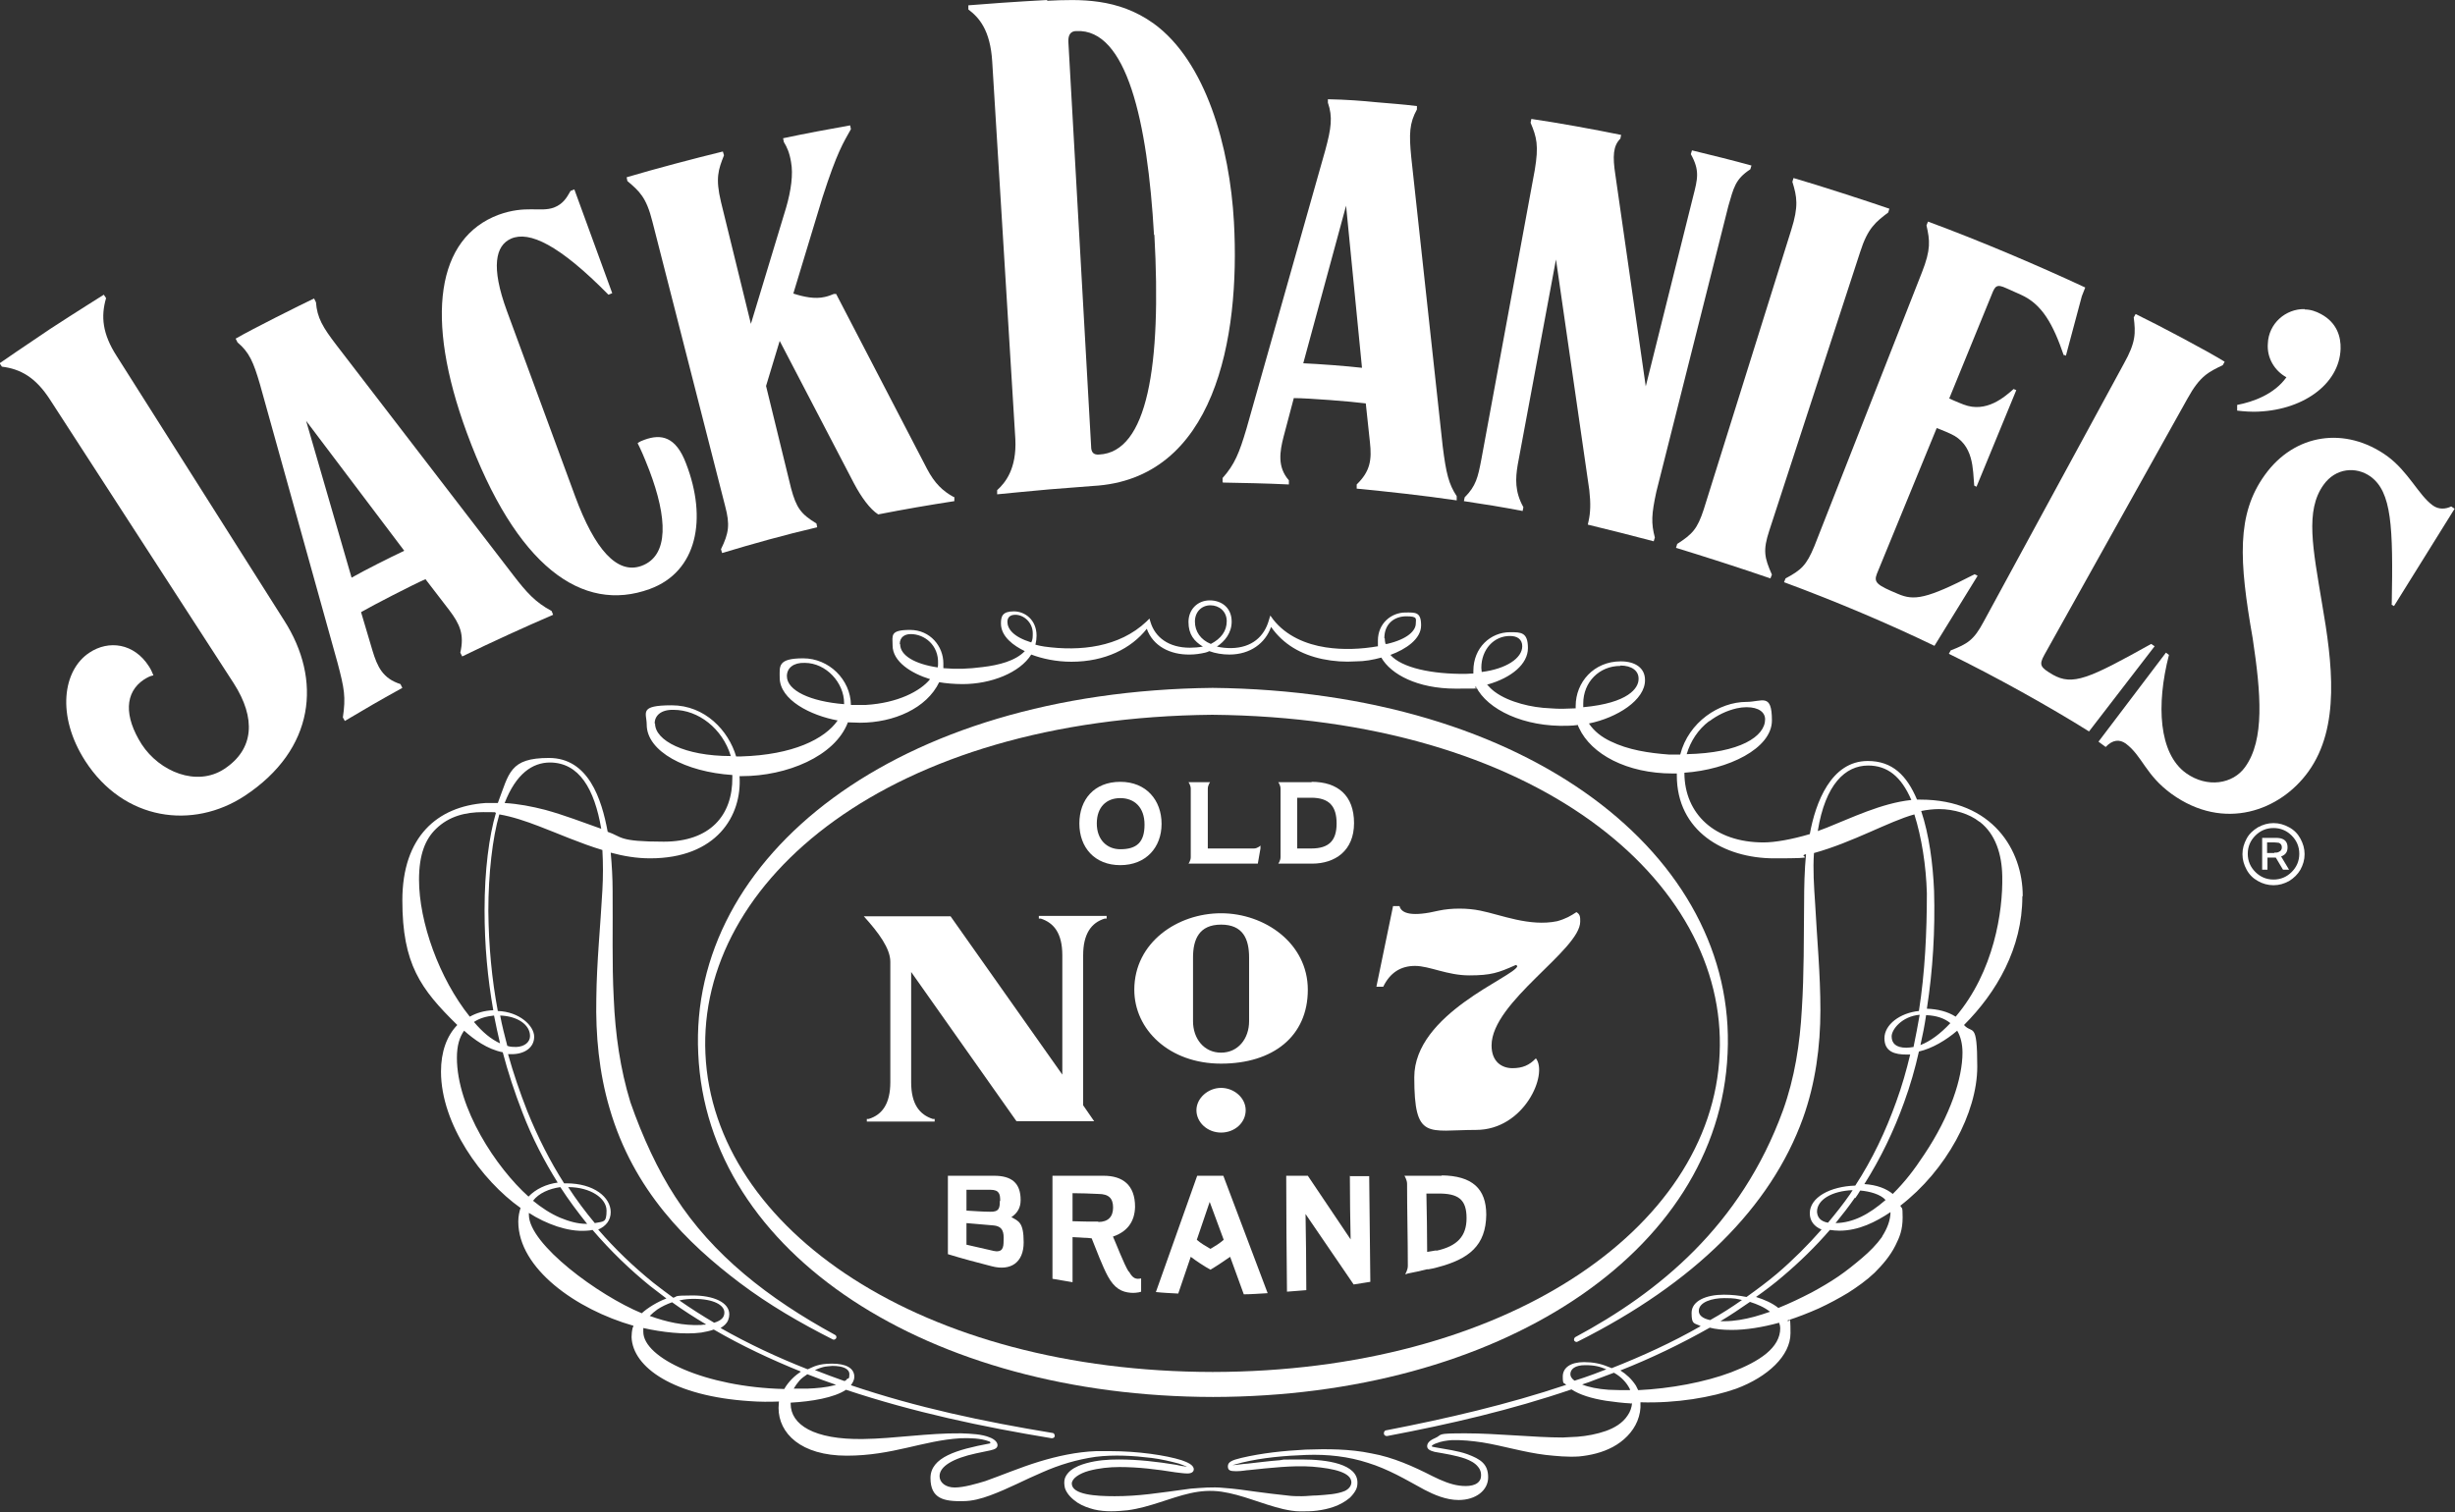
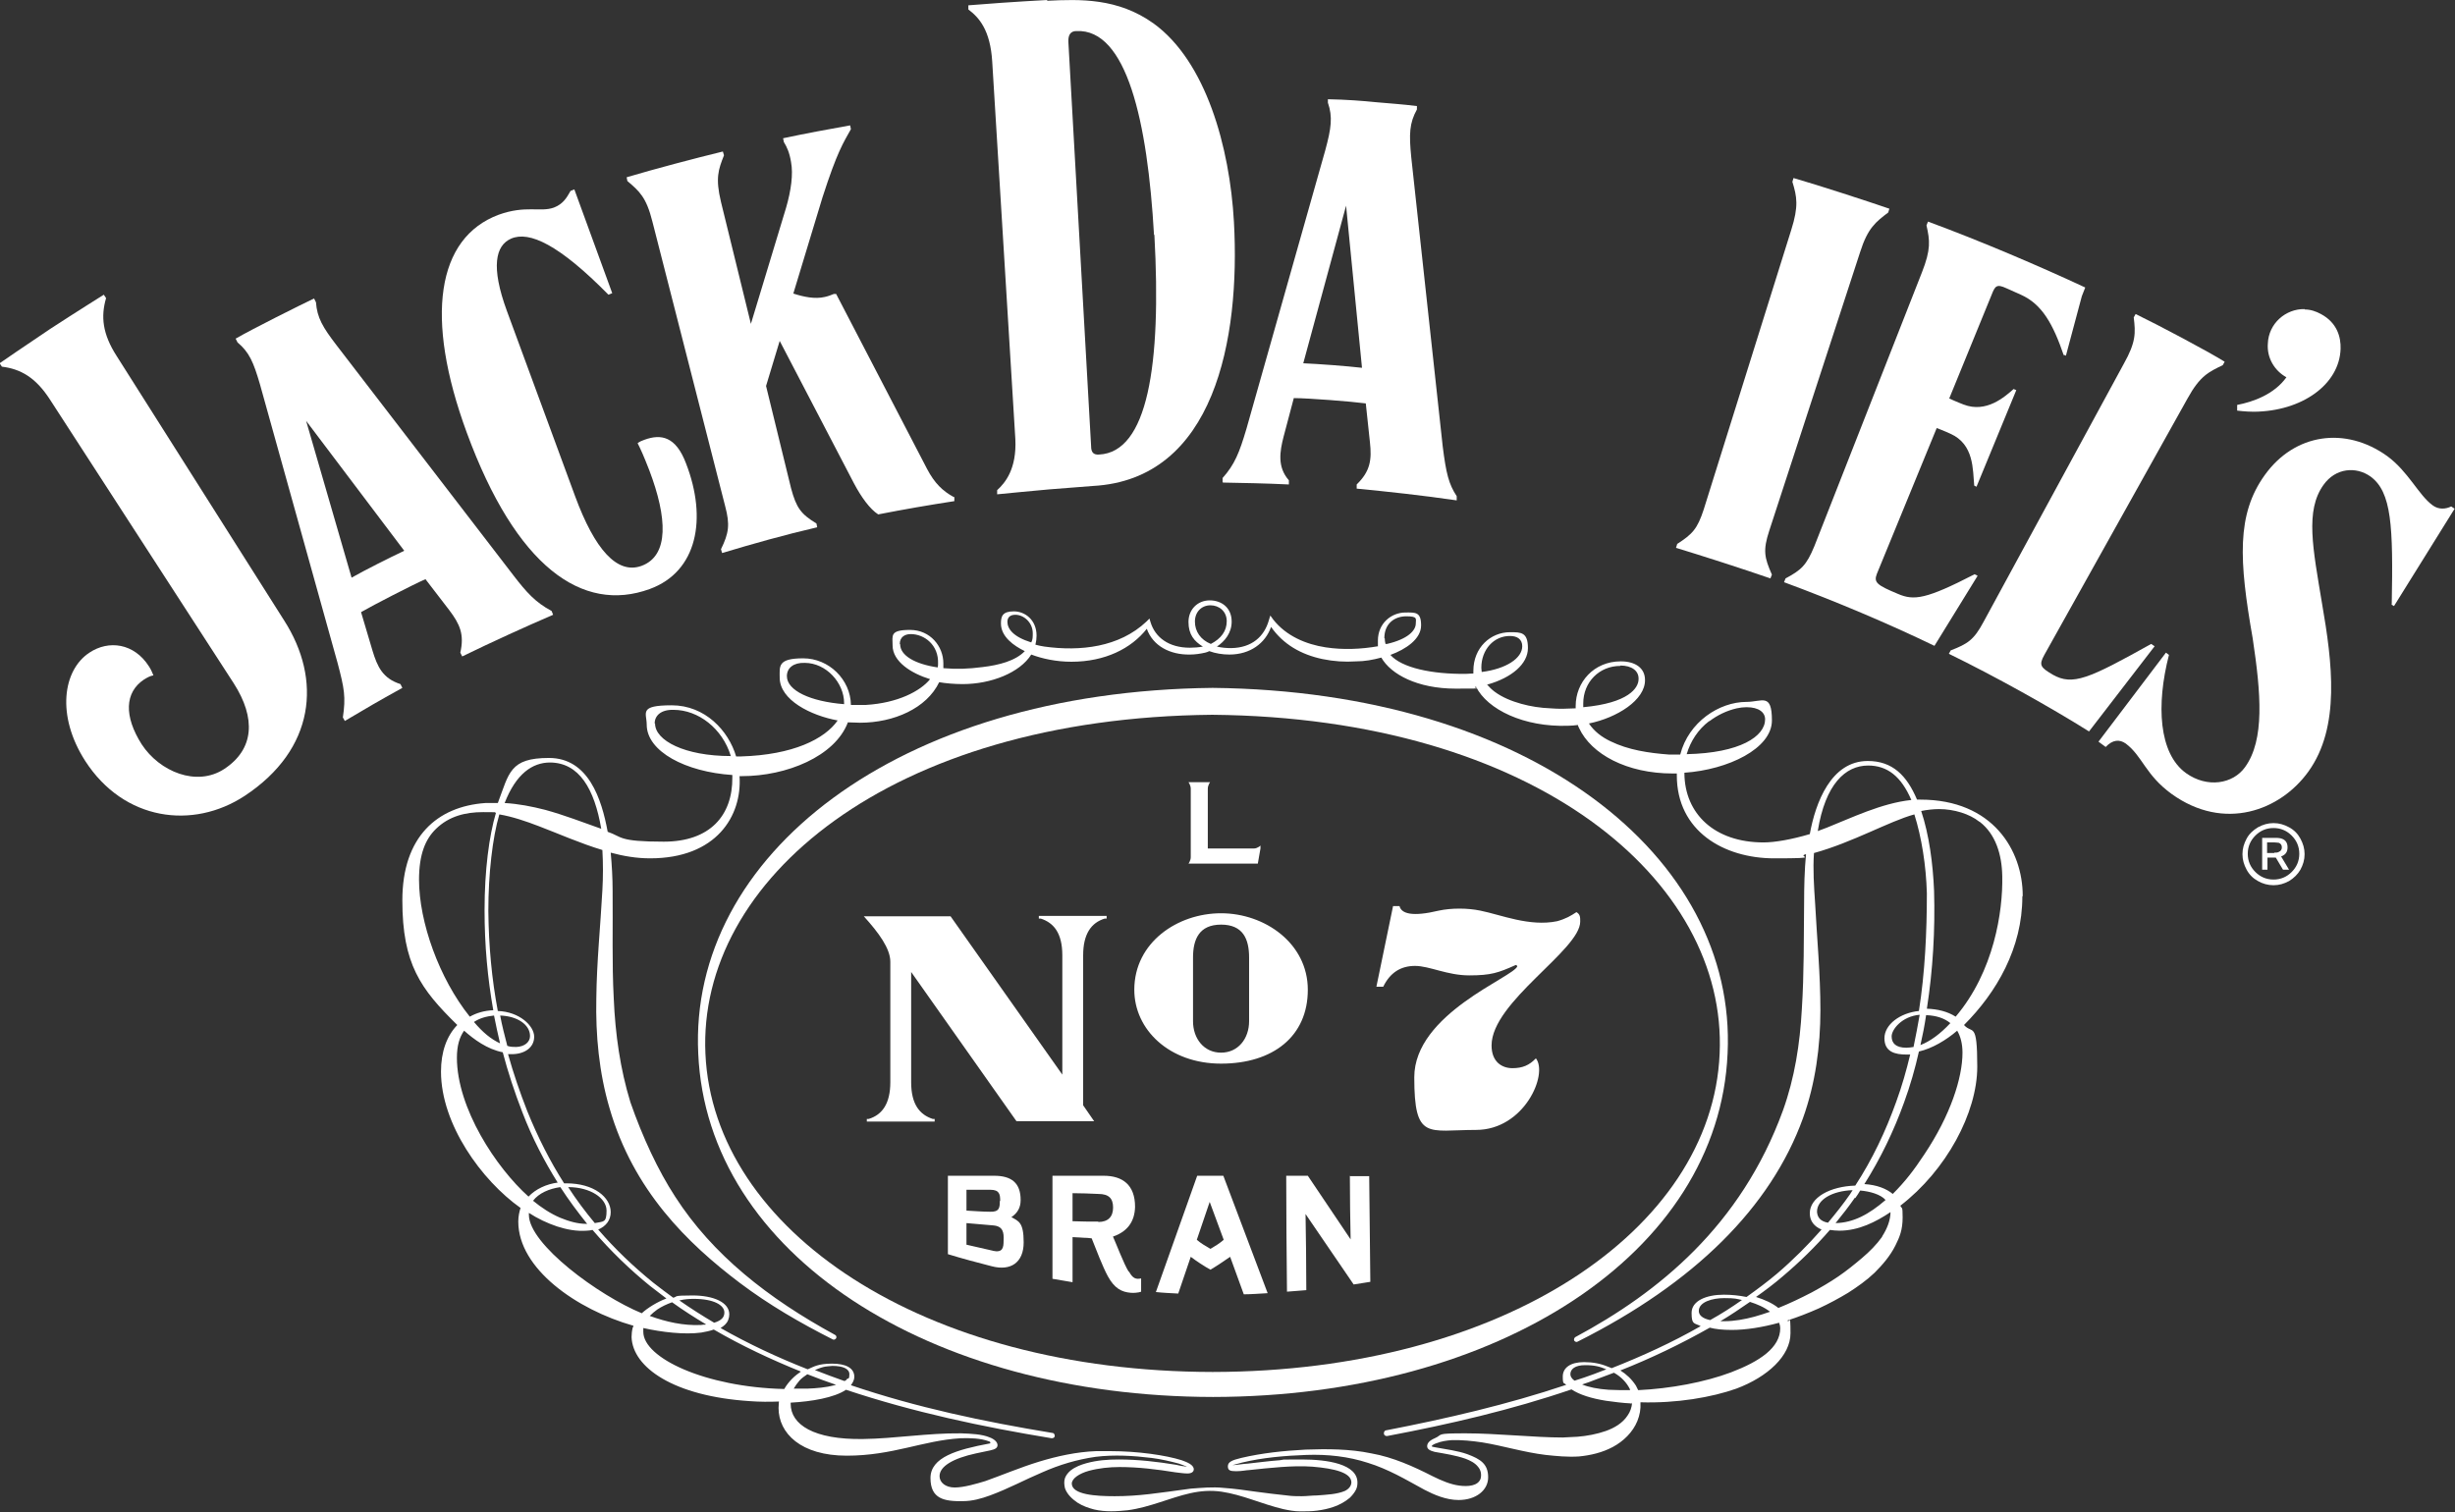
<svg xmlns="http://www.w3.org/2000/svg" id="Logos" version="1.1" viewBox="0 0 648 399.2">
  <rect x="0" y="0" width="648" height="399.2" fill="#333333" stroke="none" />
  <defs>
    <style>
      .st0, .st1 {
        fill: #fff;
      }

      .st1 {
        fill-rule: evenodd;
      }
    </style>
  </defs>
  <g>
    <g>
      <path class="st0" d="M30.8,94c-3.8-5.9-4.2-10.5-2.8-15.3l-.6-.9s-7.5,4.7-14.1,9c-6.3,4.2-13.4,9.1-13.4,9.1l.6.9c4.9.6,8.9,2.8,12.7,8.7l48.5,74.9c5.9,9.2,5.4,17.4-2.5,22.6-7.3,4.8-17.1.7-21.8-6.5-4.7-7.4-4.5-13.7.6-17.1.8-.5,1.7-1,2.5-1.1-.4-.9-.6-1.5-1.2-2.4-3.9-6.1-10.6-7-15.7-3.6-7,4.6-8.8,16.6-1.1,28.6,10.2,15.8,28.4,18.2,42.1,9.2,18.6-12.3,20.4-30.7,10.4-46.3L30.8,94Z" />
      <path class="st0" d="M91,190.3l-.5-.9c.8-5.4.4-7.6-1.4-14.4l-20.5-73.6c-1.7-5.8-2.8-8.4-5.9-11l-.5-1c4.3-2.5,17.1-8.9,20.7-10.6l.5,1c.3,4.1,1.8,6.6,5.4,11.3l46.8,60.9c3.4,4.4,5.7,7,10,9.3l.4,1c-7.2,3.1-16,7.1-24,11l-.5-1c1.1-4.8-.1-7.5-2.9-11.2l-6.3-8.2c-3.4,1.5-13.7,6.8-17,8.7l3,10.1c1.3,4.3,2.7,7.4,7.4,8.9l.5,1c-5.1,2.8-10.8,6.1-15.3,8.8ZM92.8,152.5c3.9-2.2,9.9-5.2,13.9-7.1l-25.9-34.3,12,41.4Z" />
      <path class="st0" d="M151.6,50l10,27.4-1,.4c-13-13.2-20.9-16.9-25.7-14.8-4.1,1.8-5.4,7.4-1.1,19.1l18,48.9c5.2,14.1,11.1,20.7,17.5,18.4,7.4-2.7,6.8-12.8,2.1-25.2-1.6-4.1-2.2-5.4-3.1-7.2.5-.4,1.2-.7,1.8-.9,4.4-1.6,8.3-.9,11,6.3,5.6,14.5,3,28.5-9.6,33.1-17.8,6.5-35.3-5.9-48.3-41.3-11.2-30.5-7.9-51.4,8.4-57.5,7.2-2.6,11-.6,14.6-1.9,2.3-.9,3.3-2.4,4.4-4.4l1-.4Z" />
      <path class="st0" d="M251.7,131.2c-2.9-1.6-5-3.6-7-7.4l-24-46.2h-.6c-.7.3-1.5.6-2.4.8-2.6.6-5.5,0-8.3-.9l7.7-25.4c3.9-12.1,5.5-14.4,7.5-18l-.2-1c-5.1.9-12.1,2.2-17.7,3.4l.2,1c.8,1.3,1.5,2.8,1.9,5.3.6,3.2,0,7.5-1.3,12l-9.3,30.7-7.9-32.2c-1.5-6.3-.7-8.5.8-12.3l-.3-1c-7.4,1.8-18,4.6-25.4,6.8l.2,1c3.2,2.7,5,4.3,6.6,10.7l19.2,75.1c1.3,4.9,1,7.1-1.1,11.4l.3,1c8.3-2.5,16.5-4.8,25.1-6.8l-.2-1c-4.1-2.5-5.3-4.1-6.7-9.3l-6.6-27,3.6-11.9,19.6,37.6c1.9,3.6,4.2,6.8,6.4,8.2,7.2-1.4,13-2.4,20.1-3.5v-1.1Z" />
      <path class="st0" d="M276.4.2c8.6-.4,18.6-.8,28.1,6,13.8,10,20.1,32.6,21.2,52.4,1.7,30.9-5.1,68-37.3,69.7,0,0-8.8.7-11.5.9-3.6.3-13.7,1.3-13.7,1.3v-1.1c2.1-1.9,5.2-5.6,4.8-13.5l-6.1-99.6c-.5-8.4-3.5-11.7-6.3-13.8v-1.1c3.4-.3,13.1-1,20.8-1.4ZM304.6,62c-1.7-29.9-7.2-54.5-20.5-53.8-1.5,0-2.2,1-2.1,2.9l6,106.7c0,1.7.7,2.3,2.1,2.2,12.8-.6,16.5-23.5,14.6-58Z" />
      <path class="st0" d="M322.7,127.2v-1c3.2-3.6,4.4-6.6,6.3-13l20.8-73.5c1.6-5.9,2-8.8.7-12.6v-.9c5,.1,8.9.4,12.9.8,3.3.3,6.6.5,10.6,1v.9c-2,3.6-2.1,6.5-1.5,12.6l8.3,76.3c.9,7.2,1.6,10,3.7,13.2v1.1c-8.9-1.3-18.1-2.3-26.4-3.1v-1.1c3.6-3.5,4-6.5,3.5-11.1l-1.1-10.3c-3.7-.5-15.2-1.4-19-1.4l-2.7,10.2c-1,3.9-1.7,8,1.4,11.5v1.1c-6.1-.3-12.2-.4-17.4-.5ZM343.9,95.9c4.4.2,11.2.7,15.6,1.2l-4.2-42.8-11.3,41.6Z" />
-       <path class="st0" d="M427.9,35.6l-.2,1c-1.9,1.9-2.1,4.6-1.3,9.7l8,55.7,12.5-50.1c1.2-4.7,1.8-6.9-.6-11.2l.3-1c4.6,1.1,11.4,2.8,15.7,4l-.3,1c-4,2.6-4.4,4.9-5.8,9.7l-19,75.4c-1.3,6-1.4,8.3-.4,12.1l-.3,1c-6.1-1.6-11.2-2.9-17.4-4.4l.2-.9c.5-2.2.6-4.7.2-8.2l-8.8-60.9-10.1,54.2c-.6,3.6-.8,7.1,1.5,11.2l-.2,1c-5.2-1-10.1-1.8-15.5-2.6l.2-1c3-3,3.5-5.3,4.4-10l14.1-76.4c1.1-6.5.5-8.7-1.1-12.5l.2-1c6.9,1,16.8,2.8,23.6,4.2Z" />
      <path class="st0" d="M442.4,144.6l.3-1c4-2.6,5.3-3.9,7-9.1l23.1-73.8c2-6.3,1.5-8.8.3-12.7l.3-1c6.6,1.9,19.5,6.1,25.3,8.1l-.3,1c-3.3,2.5-5.4,4.1-7.4,10.4l-24,73.6c-1.7,5.2-1.3,7.1.7,11.6l-.4,1c-7.5-2.6-17.8-5.9-25-8.1Z" />
      <path class="st0" d="M544.8,94c-2.9-8.5-5.8-13.7-11.4-16.2l-3.8-1.7c-2.6-1.2-3-.6-3.9,1.7l-11.2,27.4s2.2,1,3.8,1.6c6,2.3,10.8-2,13.2-4.1l.7.3-10.5,25.5-.6-.3c-.4-4.2,0-10.9-6.3-13.7-1.5-.7-3.6-1.5-3.6-1.5l-15.8,38.5c-.9,2.3.1,3,5.6,5.3,4.2,1.8,7.4,1.4,20.2-5.2l.8.4-11.4,18.5c-12-5.8-25.9-11.7-39.7-16.8l.4-1c4.1-2.2,5.5-3.4,7.6-8.5l28.4-72.3c2.4-6.1,2.1-8.4,1.2-12.4l.4-1c14.1,5.2,29.5,11.8,41.5,17.4l-.9,2.3-4.2,15.7-.7-.3Z" />
      <path class="st0" d="M568.8,170.5l-17.4,22.6c-10.2-6.4-24.7-14.5-37-20.5l.5-.9c4.4-1.7,6.1-2.7,8.7-7.6l37-68.1c3.2-5.7,3.1-8.1,2.6-12.2l.5-.9c6,2.9,19.2,9.9,23.5,12.6l-.5.9c-3.7,1.8-6,2.8-9.3,8.8l-37.8,67.7c-1.5,2.7-1,3.3,2.2,5.2,5.3,3,9.5,1.1,26-8.1l.9.6Z" />
      <path class="st0" d="M608.3,81.7c1.6,0,3,.5,4.3,1.2,4.3,2.3,5.3,6.1,5.2,9.2-.3,9.4-10.2,16.5-22.9,16.6-2.1,0-4.4-.3-4.4-.3v-1.5c4.2-.8,9.8-2.8,13-7.3-3.1-1.7-5.2-5.1-4.9-8.9.2-5.3,4.7-9.2,9.7-9.1Z" />
      <path class="st0" d="M631.3,159.6c.4-20.7,0-29.7-5.6-33.8-3.8-2.7-9.2-2.3-12.4,2.2-4.9,6.8-2.8,16.8-.4,31.3,2.7,15.6,4.9,32.6-3.6,44.4-7.4,10.3-22.2,15.9-36.1,5.9-6.9-5-7.7-10-12.1-13.3-1.7-1.2-3.5-1-5.3.9l-1.9-1.4,17.8-23.5.8.6c-3.4,13.2-2.7,26,4.5,31.2,5.6,4,12.4,2.9,15.6-1.6,5.2-7.2,4.2-19.4,2-34-3.6-20.5-4.3-32.7,3.2-43.1,7.9-11,21.3-12.9,32.3-5,5.6,4.1,8.3,10.3,12,13,1.6,1.2,3.5,1,4.9.3l.9.6-16,25.7-.7-.4Z" />
    </g>
    <path class="st0" d="M600.1,218.6c-1.9,0-3.5.7-4.8,2-1.3,1.3-2,2.9-2,4.8s.7,3.5,2,4.8c1.3,1.3,2.9,2,4.8,2s3.5-.7,4.8-2c1.3-1.3,2-2.9,2-4.8s-.7-3.5-2-4.8c-1.3-1.3-2.9-2-4.8-2ZM600.1,217.3c1.5,0,2.8.4,4.1,1.1,1.3.7,2.3,1.7,3,3,.7,1.3,1.1,2.6,1.1,4.1s-.4,2.8-1.1,4.1c-.7,1.2-1.7,2.2-3,3-1.3.7-2.6,1.1-4.1,1.1s-2.9-.4-4.1-1.1c-1.3-.7-2.3-1.7-3-3-.7-1.3-1.1-2.6-1.1-4.1s.4-2.8,1.1-4.1c.7-1.3,1.7-2.2,3-3,1.3-.7,2.6-1.1,4.1-1.1ZM597,221.2h3.5c.5,0,1,0,1.4.1,1.3.3,1.9,1.1,1.9,2.4s-.6,2-1.7,2.4l2.1,3.5h-1.6l-1.9-3.2h-2.2v3.2h-1.4v-8.4ZM600.3,225.1c.5,0,.9,0,1.2-.2.5-.2.8-.6.8-1.2s-.3-1-.8-1.2c-.3,0-.6-.1-1.1-.1h-2v2.8h1.9Z" />
  </g>
  <g>
    <g>
      <path class="st0" d="M533.9,236.5c0-12-7.9-25.4-27-25.4s-.6,0-.9,0c-2.7-6.4-6.5-10.2-13-10.2-9.7,0-13.8,11-15.3,19.3-4.7,1.4-9.2,2.2-12.2,2.2-13,0-20.8-7.6-20.9-18.2,0,0,0-.1,0-.2,11.6-.8,23.1-6.4,23.1-13.8s-2.6-4.9-6.7-4.9c-7.2,0-15.3,5.3-17.5,13.9-1,0-2,0-3,0-5.3-.4-10.7-1.2-15.4-3.5-2.3-1.1-4.3-2.6-5.7-4.7,7.4-1.5,14.9-6.2,14.8-11.5,0-3.1-2.5-4.9-6.4-4.9-7.1,0-11.9,5.5-11.9,11.8s0,.4,0,.6c-2.2.1-4.4.2-6.6,0-2.7-.1-5.3-.5-7.8-1.2-2.5-.7-5-1.7-7-3.2-.8-.6-1.4-1.2-2-1.9,0,0,.2,0,.2,0,6.3-1.8,10.6-5.4,10.6-9.6s-1.8-4.2-4.7-4.2c-5.2,0-9.7,4.1-9.7,10.2,0,.2,0,.5,0,.7-.7,0-1.3.1-2,.1-9,.1-16.9-1.6-19.9-5,4.1-1.5,8.1-4.2,8.1-7.8s-1.5-3.4-4.1-3.4c-3.8,0-7.3,2.9-7.3,7.4s0,1,.1,1.5c-4.6.8-9.3,1-13.9.3-5.2-.8-10.4-3-13.8-7.3h0s-.8-1.1-.8-1.1l-.4,1.3c-1.2,4.2-4.4,7.2-9.9,7.3-1.3,0-2.5-.1-3.8-.4,2.1-1.4,3.9-3.6,3.9-6.6,0-3.6-2.6-5.6-5.8-5.6s-5.6,2.4-5.6,5.7,1.5,5.1,3.8,6.5c-1.1.2-2.3.3-3.4.3-5.7,0-9.2-2.8-10.4-6.7h0s0,0,0,0l-.3-1-.8.8c-7.2,6.8-17.5,7.9-26.9,6.6-.8-.1-1.6-.3-2.4-.5.2-.8.3-1.6.3-2.4,0-4.1-3-6.4-6-6.4s-3.4,1.3-3.4,3.2c0,3.5,3.4,5.9,6.3,7.3-2.5,2.6-6.9,3.7-11.1,4.2-3.9.5-6.8.6-10.4.3,0-.4,0-.9,0-1.3,0-4.4-3.4-8.8-8.8-8.8s-4.6,1.5-4.6,4.1c0,4.3,5,7.4,9.9,8.9-2.6,3.2-8.6,6.3-16.9,6.8-1.3,0-2.7,0-4,0-.1-6.7-5.8-12.3-12.6-12.3s-6.2,2.1-6.2,5.1c0,5.9,8.2,10,15.3,11.3-3.4,4.9-11.8,9.1-25.5,9.5-.4,0-.9,0-1.3,0-2-6.8-8.2-13.5-17-13.5s-6.6,2-6.6,5.1c0,7.1,10.3,12.5,22.6,13.3,0,.2,0,.4,0,.6.1,10.1-5.9,17-18.1,17s-10.9-1.3-14.8-2.6c-1.6-8.7-5.1-19.5-15.5-19.5s-10.5,4-13.5,11.9c-1.1,0-2.2,0-3.3,0-12.7.9-21.9,8.9-21.9,25.7s4.8,23.4,14.5,32.9c-2.8,2.9-4.3,7.1-4.3,12.3,0,13.9,10.7,28.7,21,36-.3.9-.6,2.2-.6,3.6,0,12.4,15.3,23.2,30.4,27.5,0,.2-.1.3-.2.5-.2.8-.3,1.7-.3,2.5.3,8,11.1,15.6,31.2,16.9,2.6.2,5.2.2,7.7.1,0,.5-.1,1-.1,1.7,0,6.7,5.9,12.6,18,12.6s20.1-4,30-4.6c2.4-.1,5.4,0,7.5.8.4.1.4.3.4.4,0,.1-.1.2-.3.2-8.5,1.6-15.5,3.6-15.5,9.1s3.6,6.2,8.6,6.1c2.5,0,4.9-.7,7.1-1.5,4.9-1.8,9.3-4.2,13.8-6.1,4.5-2,9.2-3.4,14.1-4.1,4.9-.6,9.9-.3,14.8.3,2.4.3,5,.9,7.2,1.5.6.2,1.6.6,2.1.8,0,0,0,0,0,0-.2,0-.4,0-.7-.1-.5,0-1.7-.3-2.2-.4-4.9-.8-10-1.4-15.1-1.4-2.9,0-5.7.2-8.6,1-1.4.4-2.8.9-4.1,1.9-.6.5-1.2,1.2-1.5,2-.3.9-.2,1.8,0,2.7.6,1.7,2,2.9,3.3,3.8,1.4.9,2.9,1.4,4.4,1.8,3,.7,6,.5,8.9.2,5.9-.8,11.1-3.3,16.5-4.5,2.7-.6,5.4-.8,8.2-.4,2.7.4,5.4,1.2,8.1,2.1,2.7.9,5.3,1.8,8.2,2.5,1.4.3,2.9.6,4.5.6,1.5,0,3,0,4.5-.2,2.9-.4,6-1.2,8.6-3.4.6-.6,1.2-1.3,1.6-2.1.3-.6.4-1.2.4-1.9,0-4.9-7.9-6.1-14.7-6.1s-4,0-5.8.2c-2.8.2-5.7.6-8.5.9-.7,0-3.3.4-4,.4,0,0,0,0,0,0,.6-.2,2-.5,2.6-.7,5.4-1.3,11.3-1.8,16.9-2,5.6-.2,11.1.4,16.3,2.1,2.6.8,5.1,1.9,7.5,3.1,2.4,1.2,4.8,2.6,7.4,4,2.5,1.3,5.7,2.7,9,2.7,4.5,0,7.8-2.5,7.8-6s-2-4.8-5.5-6.1c-2.5-.9-5.7-1.3-8.4-1.8-.6-.1-1-.2-1-.3,0-.2.6-.6,1.3-.8,1.2-.5,2.6-.7,3.9-.8,2.7-.1,5.5.2,8.2.6,5.5.9,10.9,2.6,16.7,3.3,2.9.3,5.7.6,8.8.4,3-.3,6.1-1,8.9-2.5,2.8-1.5,5.3-3.9,6.5-6.9.6-1.5.9-3.1.8-4.7,0,0,0-.1,0-.2,9.5.3,18.8-1.3,25.3-3.6,8.3-3.1,14.3-8.7,14.3-14.6s-.3-2.4-.8-3.4c2.8-.9,5.6-2,8.3-3.2,2.6-1.2,5.2-2.6,7.7-4.1,2.5-1.6,4.9-3.3,7-5.3,2.1-2.1,4.1-4.4,5.5-7.2,1.1-2.2,1.9-4.1,1.9-7.4s-.2-2.1-.6-3.1c12.1-9.3,20.3-24.5,20.3-36.7s-1.3-8.5-3.5-11c8.6-8.6,15.4-20.3,15.4-33.9ZM522.6,217c4.1,3.2,5.8,8.5,5.9,14.3.2,9.3-2.2,25.2-12.3,37.1-2.2-1.4-4.8-2-7.6-2.1,1.6-10.3,2.2-20.7,1.9-31.1-.3-7.2-1.3-14.8-3.4-21.1,1.5-.3,3.2-.5,4.7-.5,4,0,8.1,1.3,10.6,3.3ZM508.4,268c2.7.1,4.8.8,6.4,2.1-2.6,2.8-5.3,4.8-7.9,5.8.6-2.6,1.1-5.2,1.5-7.9ZM505.1,276.4c-.7.1-1.3.2-1.9.2-2.8,0-3.9-1.2-3.9-3s2.7-5.3,7.4-5.7c-.5,2.8-1,5.6-1.6,8.4ZM493.1,202.1c5,0,8.7,2.8,11.4,9.1-7.8.8-16,4.8-22.3,7.3-.8.3-1.6.6-2.4.9,2-12.4,7.3-17.3,13.3-17.3ZM451.2,190.4c2.1-1.6,4.6-2.8,7.2-3.4.9-.2,1.8-.3,2.6-.3,3.3,0,4.9,1.4,4.9,3.2,0,4.5-6.6,8.9-20.7,9.2,1-3.4,3-6.5,5.9-8.7ZM427.7,175.7c3,0,4.9,1.4,4.8,3.6,0,2.3-2.6,6.3-14.6,7.4,0-.3,0-.7,0-1,0-5.6,4.2-9.9,9.8-9.9ZM398.6,167.9c1.9,0,3.2.9,3.2,2.7,0,3.2-4.3,6-10.7,6.8,0-.4-.1-.7-.1-1.1,0-4.8,3.3-8.5,7.7-8.4ZM365.4,168.5c0-3.9,2.7-5.8,5.8-5.8s2.5.7,2.5,1.9c0,1.8-2,4.1-7.6,5.4-.1,0-.3,0-.4,0-.1-.5-.2-1-.2-1.5ZM315.4,164.1c0-2.6,1.8-4.3,4.1-4.3,2.3,0,4.3,1.6,4.3,4.2s-1.5,4.6-4.2,6c-2.7-1.1-4.2-3.3-4.2-5.9ZM265.9,164.2c0-1.2.7-1.9,2.1-1.9,2.2,0,4.6,2,4.6,4.9,0,.9,0,1.7-.4,2.4-4.8-1.5-6.3-3.6-6.3-5.5ZM237.5,170c0-1.8,1.3-2.6,2.9-2.6,3.6,0,7.4,2.9,7.2,7.8,0,.3,0,.7-.1,1-6.1-.9-9.9-3.2-9.9-6.1ZM207.7,178.5c0-2.2,1.8-3.6,4.7-3.5,5.7,0,10.4,5.3,10.4,10.6s0,.2,0,.3c-8.9-.7-15.1-3.6-15.1-7.4ZM172.8,191c0-2.1,1.7-3.7,5-3.6,6.5,0,12.9,4.9,15.1,12.2-12.2,0-20-4.1-20-8.6ZM145.1,201.3c7.8,0,11.8,7,13.6,17.5-4.8-1.7-9.7-3.6-14.8-5-3.5-.9-7.1-1.6-10.7-1.8,3-7.7,7.3-10.7,12-10.7ZM110.6,232.3c0-6.8,1.7-10.8,4.5-13.5,3.4-3.3,7.7-4.4,12.4-4.4s2.6,0,3.4.2c-1.8,6.1-3,15.1-3,25.7,0,9.3.8,17.9,2.3,26.4-2.4.1-4.4.7-6.2,1.7-8.1-10.1-13.4-25-13.4-36.2ZM131.9,268.1c4.6.1,8,2.4,8,5.4,0,1.6-1.4,2.8-3.6,2.9-.8,0-1.6,0-2.4-.3-.7-2.7-1.4-5.4-1.9-8.1ZM132.1,275.5c-2.6-1.2-4.7-3-7-5.7,1.5-1,3.3-1.5,5.3-1.7.5,2.5,1,4.9,1.6,7.4ZM120.6,279.3c0-3.3.7-5.5,1.9-7.2,2.6,2.3,6.1,4.9,10.2,5.7,1.4,5.3,3.1,10.5,5.2,15.9,2.6,6.8,5.8,12.9,9.3,18.5-3,.4-5.8,1.7-7.7,3.7-8.5-7.6-18.9-23.3-18.9-36.7ZM150,313.4c5.8,0,10.1,2.9,10.1,6.2s-.8,2.8-3.1,3.3c-2.5-3-4.9-6.2-7.1-9.6ZM155,323.1c0,0-.1,0-.2,0-2.4,0-4.7-.7-6.9-1.6-2.6-1.1-5-2.7-7.2-4.5,1.5-2,4.3-3.2,7.2-3.6,2.2,3.4,4.6,6.6,7,9.6ZM139.6,320.6c0-.1,0-.2,0-.4,2.3,1.5,4.8,2.7,7.5,3.6,2.5.8,5.1,1.3,7.8,1.1.5,0,1-.1,1.5-.2,4.8,5.6,9.9,10.5,15.2,14.8,1.4,1.1,2.9,2.2,4.3,3.3-2.4.9-5,2.5-6.5,3.9-11.4-4.7-29.8-18.2-29.8-26ZM179.4,343.3c1.2-.3,2.5-.4,3.7-.4,5.4,0,8.1,1.7,8.1,3.6,0,1.2-.7,2.1-2.7,2.7-3.2-1.9-6.2-3.8-9.2-5.9ZM186.3,349.7c-.4,0-.8,0-1.3.1-4.6.2-9.1-.8-13.5-2.4.6-.6,1.3-1.2,2-1.7,1.2-.8,2.5-1.4,3.9-1.9,2.9,2.1,5.9,4,8.9,5.8ZM169.8,351.5c0-.3,0-.6,0-.9,4.9,1.1,10.9,1.8,15.3,1.2,1.1-.2,2.2-.4,3.3-.8,7.4,4.3,15.1,7.9,23,11.1-1.5,1-3.2,2.5-4.4,4.6-20.9-.5-37.2-8.2-37.2-15.1ZM223.4,364.3c-.1.1-.3.2-.5.3-2.6-.9-5.2-1.9-7.8-2.9.7-.3,1.4-.6,2.2-.8.7-.2,1.6-.2,2.4-.3,2.9,0,4.5.8,4.5,2.2s-.3,1-.7,1.3ZM220.8,365.6c-.2,0-.3,0-.5.1-2.3.6-4.7.8-7.2.9-1.2,0-2.4,0-3.6,0,.4-.7.9-1.4,1.5-2.1.6-.7,1.4-1.2,2.1-1.7,2.5,1,5,1.9,7.6,2.8ZM430.8,370.3c-.1,1.3-.5,2.4-1.2,3.4-1.3,2-3.5,3.3-5.8,4.1-2.3.8-4.9,1.3-7.4,1.5-1.3.1-2.6.1-3.9.2-7.5,0-17.5-1.1-25.7-1.1s-5.8.3-8.1,1.3c-1.4.6-2,1.3-2,2.1s.8,1.2,2,1.5c2.8.5,5.5.9,8.1,1.8,1.3.5,2.5,1.1,3.3,2.1.8.9,1,2.1.7,3.2-.7,1.9-3.3,2.1-5.6,1.8-2.3-.3-4.7-1.3-7.1-2.5-4.9-2.5-10.4-5-16.1-6-5.7-1.2-11.7-1.2-17.4-1-5.7.3-11.5.9-17,2.2-2.5.6-3.5,1.1-3.5,2.2s.6,1.3,2.2,1.3,2.7-.3,3.4-.3c2.8-.3,5.6-.6,8.4-.8,2.8-.2,5.6-.3,8.3-.1,6,.5,10.2,1.6,10.3,4.1,0,1-.7,1.8-1.7,2.3-2.1.9-4.8,1-7.4,1.2-1.3,0-2.7.2-4,.2-1.2,0-2.6,0-3.9-.2-2.7-.3-5.5-.6-8.3-1-2.8-.4-5.6-.8-8.5-1-2.9-.3-5.8,0-8.6.2-8.9,1.2-13.7,2-20.1,2-5,0-11.2-.4-11.3-3.3,0-1.4,2-2.7,4.5-3.4,2.6-.7,5.4-1,8.1-1,5,0,9.8.6,14.8,1.4.8.1,2.3.3,3.1.3,1.2,0,1.7-.5,1.7-1.1,0-1.2-1.8-1.9-3.2-2.4-4.1-1.3-11.5-2.4-18.8-2.4s-2.6,0-3.8,0c-5.1.2-10.2,1.3-15.1,2.8-4.9,1.5-9.6,3.5-14.1,5.1-2.3.7-5.7,1.7-8.1,1.7s-4-1.3-4-3c0-2.6,3.6-4.7,9.6-6,0,0,2.9-.6,3.8-.8,1.4-.3,1.9-.7,1.9-1.4s-.7-1.5-2-2c-2.1-.9-5-1-7.6-1.1-8.8-.1-17.6,1.4-25.9,1.5-13,.2-19.1-3.8-19.1-9.3s0-.2,0-.3c5.5-.3,11.5-1.3,14.6-3.4,17.7,5.9,36,9.8,54.3,12.8.4,0,.8-.2.8-.6,0-.4-.2-.8-.6-.8-18.2-3-35.8-6.7-53.2-12.6.5-.7.9-1.4.9-2.2,0-2.4-2.3-3.5-5.9-3.5s-4.8.8-6.4,1.5c-7.9-3.1-15.6-6.7-23-10.9.8-.5,1.6-1.1,2-2.1.2-.5.3-1,.3-1.5,0-3.2-4.2-5-9.7-5s-3.8.3-5.1.6c-1.8-1.3-3.5-2.6-5.3-4-5.3-4.3-10.1-8.9-14.5-14,2.1-.9,3.3-2.5,3.3-4.6,0-3.9-4.4-7.6-11.7-7.6s-.4,0-.6,0c-3.7-5.8-6.9-12.1-9.7-19-2-5.1-3.7-10.1-5.1-15.1.3,0,.7,0,1,0,3.3,0,5.9-1.7,5.9-4.6s-3.9-6.6-9.6-6.8c-1.6-8.5-2.4-17.1-2.5-26.4,0-9.8,1.1-19.4,2.9-25.5,3.5.6,7,1.8,10.4,3.1,5,1.9,11.1,4.6,16.8,6.3.2,3.5.2,7.1,0,10.6-.5,9.4-1.5,18.9-1.6,28.6-.2,9.6.7,19.5,3.5,29,6.3,21.7,20.5,35.6,34.4,46.1,7.7,5.8,16,10.6,24.5,14.9.3.2.7,0,.9-.3.2-.3,0-.8-.3-.9-17.6-9.6-32.3-21.1-42.2-36.5-4.5-6.9-8.6-15.7-11.8-24.9-2.7-8.8-4-18-4.4-27.4-.5-9.4-.2-18.9-.3-28.5,0-3.3-.2-6.7-.5-10,3.3.9,6.8,1.5,10.4,1.5,17.5,0,24.3-11.2,23.6-21.7.2,0,.4,0,.6,0,11.8,0,24.6-5.2,28-14.2,1.1,0,2.3.1,3.2.1,8.9,0,17.6-3.8,20.9-10.7,1.7.3,4,.5,6.2.5,7.5,0,15.1-3,18.1-7.8,2.9,1.1,6.6,1.9,10.6,1.9,8.9,0,15.8-3.5,19.9-8.7,1.6,4.5,6.1,6.9,11.4,6.8,1.3,0,2.7-.2,4-.5.4-.1.7-.2,1.1-.4,1.6.6,3.5.9,5.3.9,5.5,0,9.5-3,11-7.3,3.2,4.6,7.9,7.3,13.6,8.5,2.9.6,5.9.8,8.8.6,2.3,0,4.5-.4,6.7-1,2.5,4.4,9.5,8.2,19.6,8.2s3.6-.1,5.4-.5c3,6,12.6,10.7,24.3,10.3.9,0,1.7-.1,2.6-.2,0,.3.2.5.3.8,3.2,6.9,12.6,12,24.7,12s.8,0,1.1,0c0,.2,0,.3,0,.5,0,14.7,12.4,21.9,25.7,21.9s5.6-.4,8.4-1.1c-.4,4.3-.5,8.6-.5,12.8-.1,9.4,0,18.8-.6,28.1-.5,9.2-1.9,18.2-5,26.8-11.1,30.4-32.8,48-54.8,59.8-.3.2-.4.6-.3.9.2.3.6.5.9.3,30.9-15.5,51-35.5,59.5-59,3.3-9.2,4.6-19,4.6-28.5,0-9.6-.9-18.9-1.4-28.3-.3-4.5-.6-8.9-.3-13.2,10.2-2.8,19.9-8.4,26.5-10.2,1.9,6,3.1,13.5,3.3,20.8,0,10.4-.5,20.9-2.1,31.1-5,.5-9.1,3.6-9.1,7.2s2.8,4.3,5.8,4.3.7,0,1,0c-1,4.2-2.2,8.4-3.7,12.5-2.8,7.8-6.3,15.2-10.8,22.1-6.6.2-12,3.1-12,7.3,0,2.1,1.2,3.5,3.1,4.3-3.6,4.1-7.5,8-11.7,11.6-2.6,2.2-5.3,4.2-8.1,6.2-2-.4-4-.6-6-.6-4.6,0-8.5,1.6-8.5,4.8s.7,2.6,2.4,3.5c-7.5,4.3-15.4,7.9-23.5,11.1-.3-.1-.6-.3-1-.4-1.9-.8-3.9-1.2-6.3-1.2-3.6,0-5.6,1.5-5.6,3.8s.3,1.5.9,2.2c-15.5,5.2-31.5,8.9-47.5,12-.4,0-.7.5-.6.9,0,.4.5.7.9.6,16.4-3.1,32.8-6.9,48.6-12.3,2.1,1.4,5.3,2.4,9.1,3,2.2.3,4.4.6,6.6.7,0,0,0,.1,0,.2ZM482.5,322.8c-2.1-.4-2.8-1.5-2.9-2.9,0-3.2,4-5.5,9.4-5.7-.2.4-.5.7-.7,1.1-1.8,2.6-3.8,5.1-5.8,7.5ZM489.7,316.3c.5-.7.9-1.3,1.3-2,2.5.2,5.4,1,6.7,2.5,0,0,0,0,0,0-4.4,3.8-8.5,6-13.2,6.1,1.8-2.2,3.5-4.4,5.1-6.7ZM461.9,343.7c1.9.6,3.8,1.4,5.3,2.6-1.4.5-2.7.9-4.1,1.3-2.6.7-5.3,1.2-8,1.2-.3,0-.6,0-1,0,2.7-1.6,5.2-3.3,7.8-5.1ZM451.4,348.5c-2-.4-3-1.3-3-2.4,0-2.4,3.6-3.4,6.7-3.4s3.2.2,4.7.5c-2.7,1.9-5.5,3.7-8.4,5.3ZM420.6,362.8c-1.7.6-3.3,1.2-5,1.7-.7-.5-1.1-1.1-1.1-1.7,0-1.4,1.3-2.4,3.9-2.4s3.9.4,5.6,1.1c-1.1.4-2.3.9-3.4,1.3ZM426,362.4c2,1.1,3.4,2.7,4.2,4.3,0,.1,0,.2.1.3-2,0-3.9,0-5.7-.1-2.9-.2-5.3-.7-7-1.4,1.2-.4,2.4-.8,3.6-1.3,1.6-.6,3.2-1.2,4.8-1.8ZM469.9,350.6c0,5.2-5.4,8.8-13,11.7-6.9,2.6-16,4.3-24.5,4.7-.2-.4-.4-.8-.6-1.2-1.1-1.7-2.5-3-4.1-4,8.1-3.2,16-7,23.6-11.3,1.5.4,3.4.6,5.8.6,3.8,0,8.1-.7,12.5-1.9.2.5.3,1,.3,1.5ZM496.8,326.5c-1.5,2.1-3.3,3.9-5.3,5.6-2,1.7-4.1,3.4-6.3,4.9-2.2,1.5-4.6,2.9-7,4.2-2.9,1.5-5.8,2.9-8.8,4.1-1.6-1.3-3.7-2.2-5.9-2.9,2.4-1.7,4.8-3.5,7-5.4,4.5-3.8,8.7-7.9,12.5-12.3.8.1,1.6.2,2.5.2,5.1,0,9.6-2.3,13.5-4.9,0,2.1-.9,4.4-2.2,6.4ZM507.9,304.8c-2.7,4.1-5,7.1-8.3,10.4-1.7-1.4-4.2-2.4-7.5-2.6,4.3-6.8,7.8-14.1,10.5-21.6,1.6-4.4,2.9-8.9,3.9-13.4,3.5-.8,7.2-3,10.1-5.5.9,1.5,1.4,3.5,1.4,5.8,0,6.7-3.2,16.6-10.1,26.9Z" />
      <path class="st1" d="M184.3,278.1c2.3,53,61,90.6,135.9,90.7,74.9-.1,133.5-37.7,135.8-90.7,2.5-52-52.1-95.6-135.9-96.5-83.7.9-138.3,44.5-135.8,96.5M453.9,278.2c-2,46.6-57.3,83.9-133.8,84-76.5-.1-131.8-37.4-133.9-84-2.1-45.7,48.5-88.7,133.8-89.5,85.3.8,136,43.7,133.9,89.5" />
    </g>
    <g>
      <g>
-         <path class="st0" d="M295.7,206.4c-6.9,0-10.8,4.7-10.8,11s4,11,10.8,11,10.9-4.7,10.9-10.9-4-11.1-10.9-11.1M295.7,224.2c-3.5,0-6.2-2.5-6.2-6.8s2.5-6.7,6.2-6.7,6.4,2.4,6.4,7-2,6.5-6.4,6.5" />
        <path class="st0" d="M331,224h0s-12.2,0-12.2,0v-15.8c0-.9.6-1.7.6-1.7h-5.7s.6.8.6,1.7v18.1c0,.9-.6,1.7-.6,1.7h18.3l.7-4h0v-.8c.1,0-.8.8-1.7.8" />
-         <path class="st0" d="M346.2,206.5h-8.8s.6.8.6,1.7v18.1c0,.9-.6,1.7-.6,1.7h8.9c6.1,0,11.1-3.4,11.1-10.7s-4.3-10.9-11.2-10.9M346.1,224h-3.7v-13.4h3.7c4.8,0,6.7,2.3,6.7,6.8s-2,6.6-6.7,6.6" />
      </g>
      <g>
        <path class="st0" d="M267,321.3c1.6-1.1,2.4-2.5,2.4-4.5,0-4.5-2.4-6.4-7-6.4-2.7,0-5.9,0-8.6,0-1.2,0-2.4,0-3.6,0v20.7c3.9,1.2,7.7,2.2,11.6,3.2,5,1.3,8.4-1,8.4-6.3s-1.3-5.6-3.3-6.7M263.9,317.1c0,1.7-.1,2.9-2.6,2.8-2,0-4.2-.2-6.2-.3v-5.5s4.3,0,6.3,0c2.4,0,2.6,1.2,2.6,2.9M262.1,330.2c-2.3-.5-7-1.6-7-1.6v-5.7s4.7.4,7,.6c2.7.2,2.9,1.9,2.8,4,0,1.9-.2,3.3-2.9,2.7" />
        <path class="st0" d="M293,326.7c4.6-1.3,6.5-4.2,6.6-8.1,0-5.8-3.3-8.2-8.3-8.2-4.2,0-9.3,0-13.5,0,0,9.1,0,18.1,0,27.2,1.8.3,3.5.6,5.3.9,0-3.8,0-8.1,0-11.9,1,0,2.9.2,3.9.2,0,0,2.9.3,2.9.3M297.9,335.7c-1.3-2.1-3.2-7.2-4.2-9.4h-5.8c1.6,4,3.1,8,4.5,10.6,1.8,3.3,3.7,4.2,6.1,4.4,1.8.1,2.7-.3,2.7-.3v-3.5c-1.4.3-2.2,0-3.2-1.8M289.9,322.5c-2,0-4.8,0-6.8-.1,0-2.4,0-5.1,0-7.4,1.9,0,4.9.1,6.8.2,2.8,0,3.9,1.2,3.9,3.6,0,2.4-1.3,3.8-3.9,3.8" />
        <path class="st0" d="M328.3,341.7c1.8,0,4.5-.2,6.3-.3l-11.7-31h-6.9l-10.9,30.7c1.8.2,4,.3,5.9.4l3.3-9.7c1.6,1.2,3.4,2.4,5.2,3.4,1.7-1,3.6-2.3,5.2-3.4l3.6,9.9ZM319.5,329.7c-1.2-.7-2.6-1.5-3.6-2.4l3.4-10,3.7,10c-1,.9-2.3,1.7-3.5,2.4" />
        <path class="st0" d="M356.3,310.4c0,5.8.1,11.8.2,16.8l-11.3-16.8h-5.7c0,10.2.1,20.4.2,30.6,1.7-.1,3.5-.3,5.1-.4,0-6.9-.1-14.2-.2-20.1l12.7,18.6c1.5-.2,3-.5,4.4-.7-.1-9.3-.2-18.6-.3-27.9-1.7,0-3.5,0-5.2,0Z" />
-         <path class="st0" d="M380.6,310.4h-9.9s.7,1.1.7,2.1c0,7.2.2,14.5.2,21.7,0,1.1-.7,2.2-.7,2.2.2,0,.5-.1.7-.2h0c1.7-.3,3.4-.7,5-1.1.1,0,.3,0,.4,0,0,0,0,0,0,0,1.1-.2,1.2-.2,2.3-.5,8.5-2.2,12.9-5.8,13-13.9,0-6.9-3.7-10.3-11.8-10.4M379.1,330.1c-1.1.2-1.3.2-2.4.4,0-5.1-.1-10.3-.2-15.4,1.1,0,1.7,0,2.9,0,5.6-.1,7.7,1.6,7.7,6.5,0,4.7-2.4,7.4-8,8.6" />
      </g>
      <g>
        <path class="st1" d="M299.4,261.3c0,10.5,9.2,19.5,22.9,19.5s22.9-7.2,22.9-19.5-11.4-20.2-22.9-20.2-22.9,7.7-22.9,20.2M329.7,252.8v16.8c0,4.6-2.9,8.3-7.4,8.3s-7.4-3.7-7.4-8.3v-16.8c0-4.8,1.6-8.7,7.4-8.7s7.4,3.8,7.4,8.7" />
-         <path class="st1" d="M315.8,293.1c0,3.2,2.9,5.9,6.5,5.9s6.5-2.6,6.5-5.9-3.1-5.9-6.5-5.9-6.5,2.7-6.5,5.9" />
        <path class="st1" d="M240.5,256.6l27.8,39.4h20.5l-2.9-4.2v-39.6c0-5.6,2.1-8.6,5.7-9.7h.5v-.7h-17.9v.7h.5c3.4,1.1,5.7,3.8,5.7,9.7v31.5l-29.5-41.8h-22.9c3.9,4.3,7,8.5,7,12,0,8.6,0,31.8,0,31.8,0,5.6-2.1,8.6-5.7,9.7h-.5v.7h17.9v-.7h-.5c-3.4-1.1-5.7-3.8-5.7-9.7v-29" />
        <path class="st0" d="M417.1,243.3c0-1.2,0-1.9-1-2.5-1.5,1-2.9,1.8-5.1,2.4-7.3,1.5-14.8-1.7-20.3-2.8-3.4-.7-7.6-.7-10.9,0h0c-7.1,1.7-9.9.8-10.4-1.2-.2,0-1.7,0-1.7,0l-4.4,21.3s1.7,0,1.8,0c1.8-3.7,4.6-5.5,8.4-5.5s8.5,2.5,14.3,2.5,7.7-.7,12.2-2.7c0,0,.2,0,.2-.1l.3.4c-1,2.9-27.2,12.5-27.2,29.3s3.6,13.9,16.3,13.9,19.1-14.7,15.8-18.9c-1.7,1.8-3.5,2.6-6.2,2.6s-5.5-1.6-5.5-6c0-11.5,23.4-25.2,23.4-32.7" />
      </g>
    </g>
  </g>
</svg>